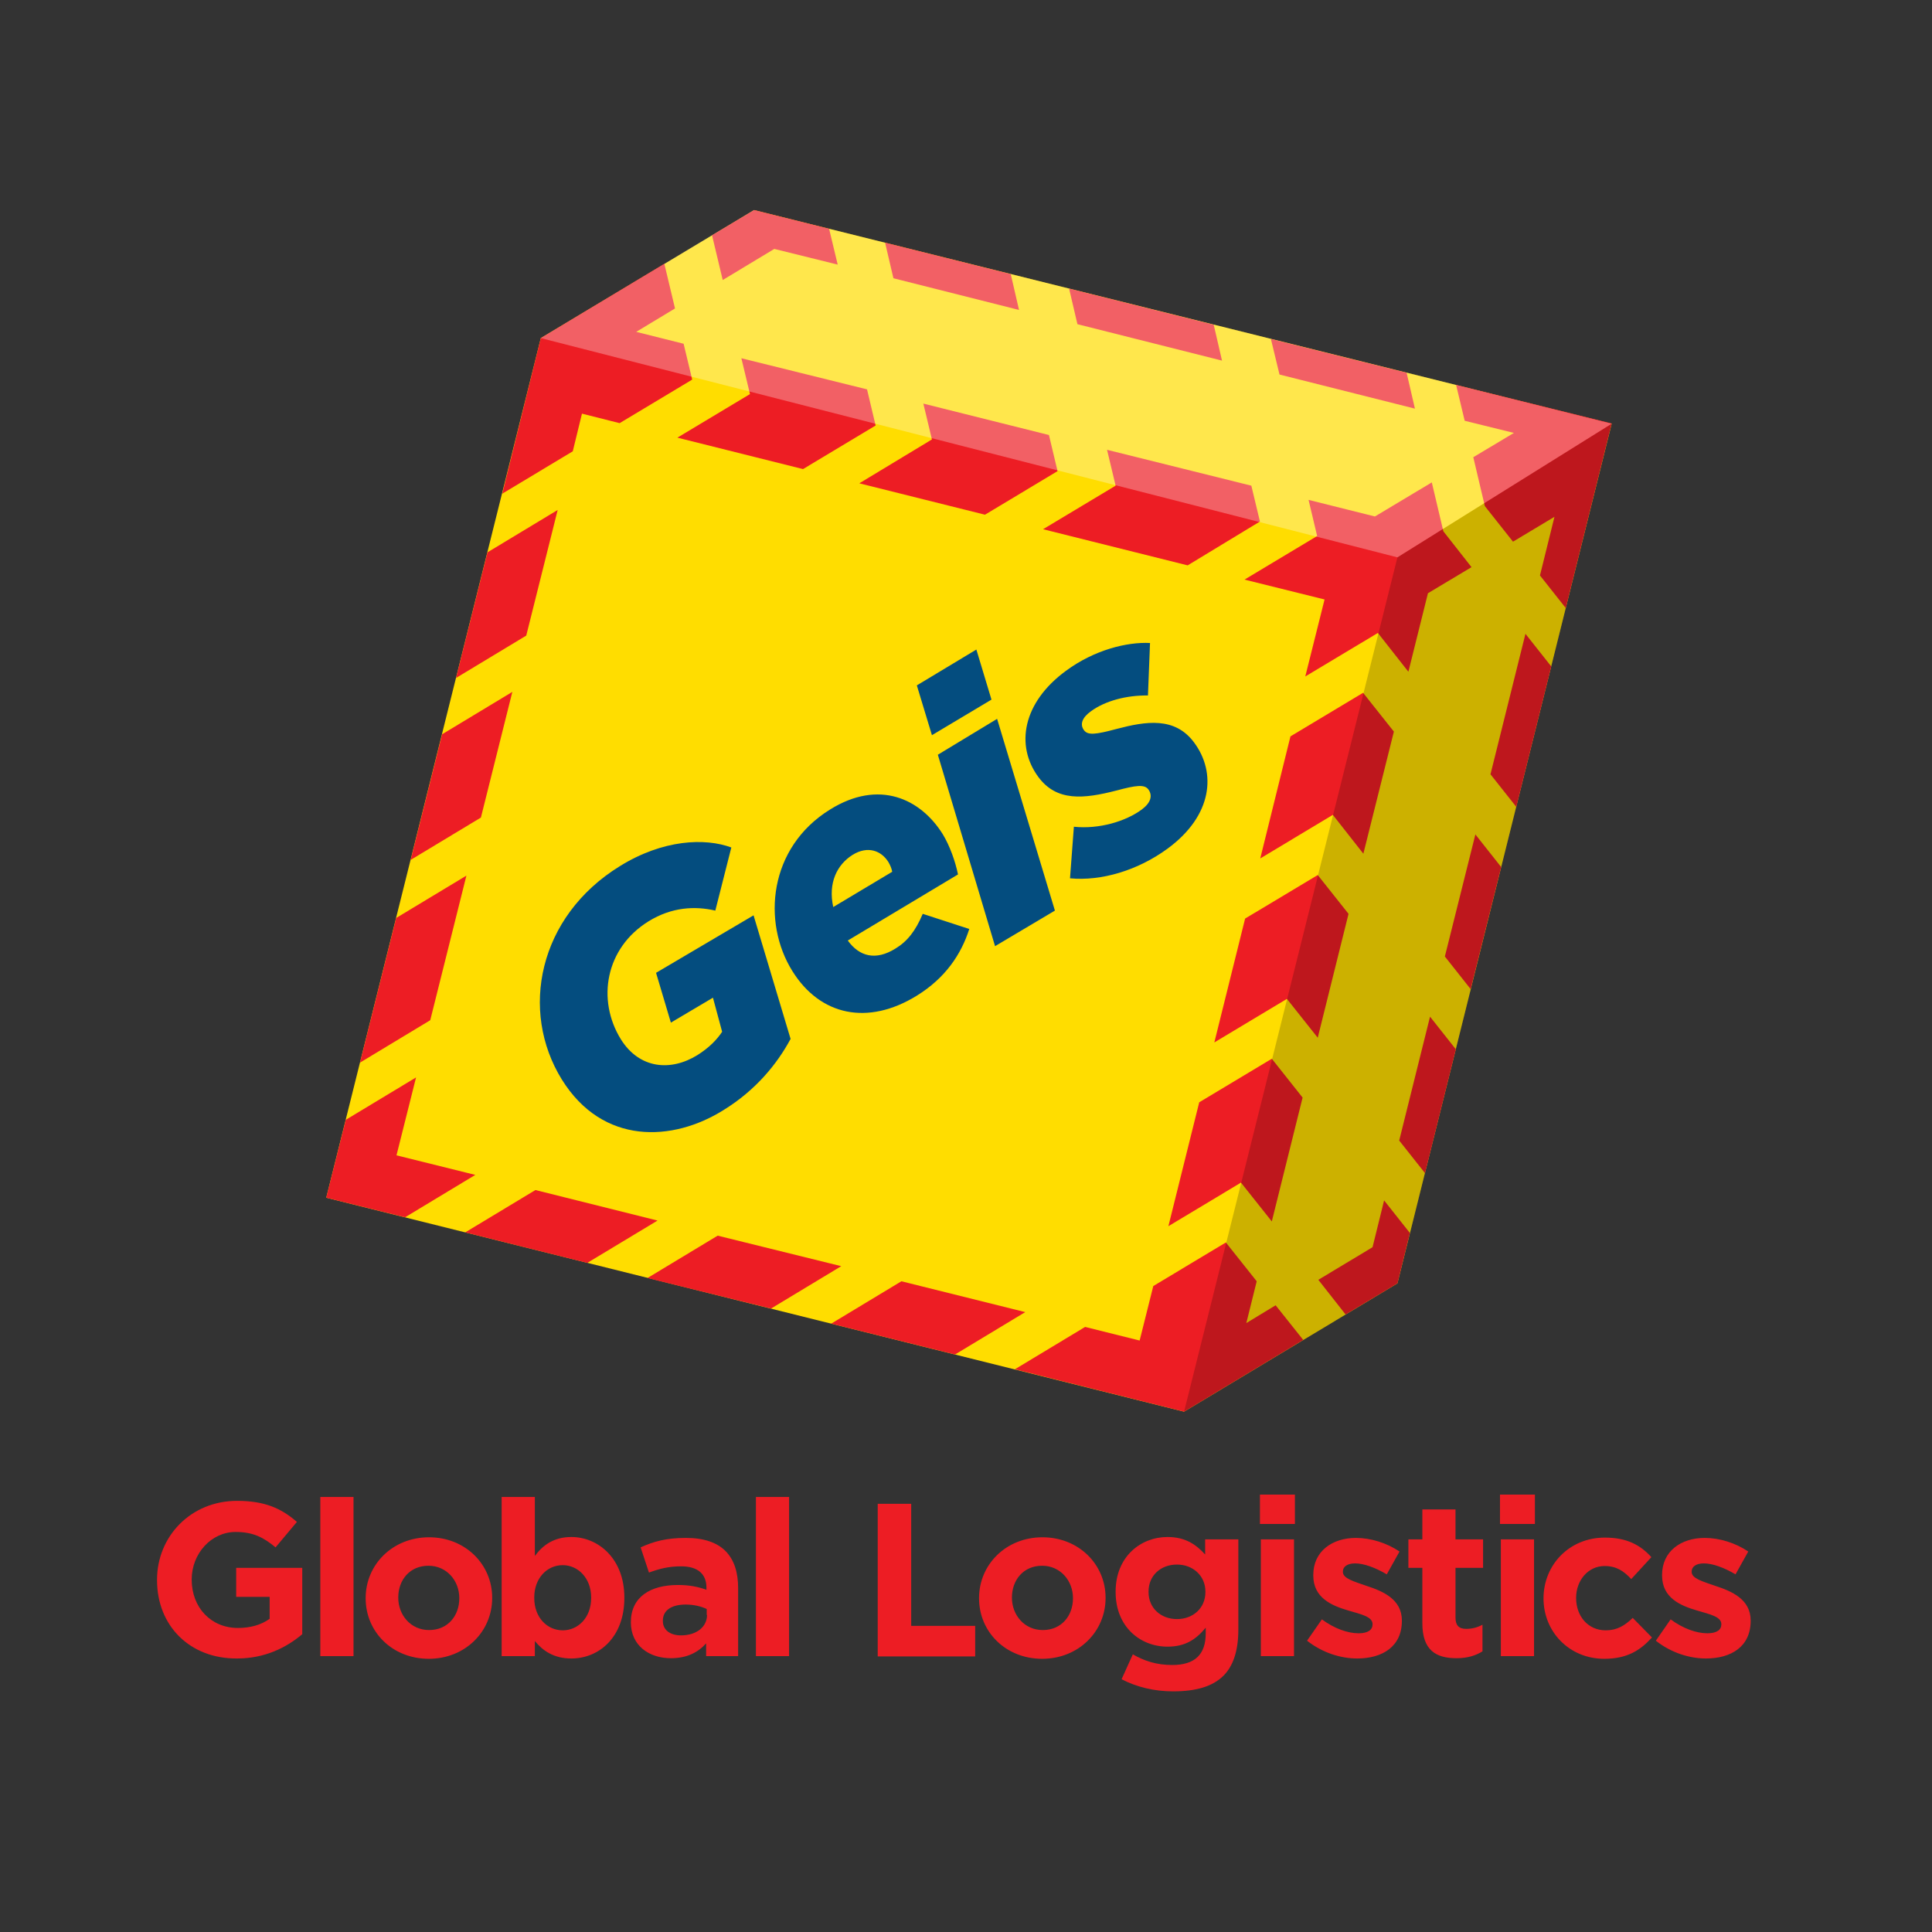
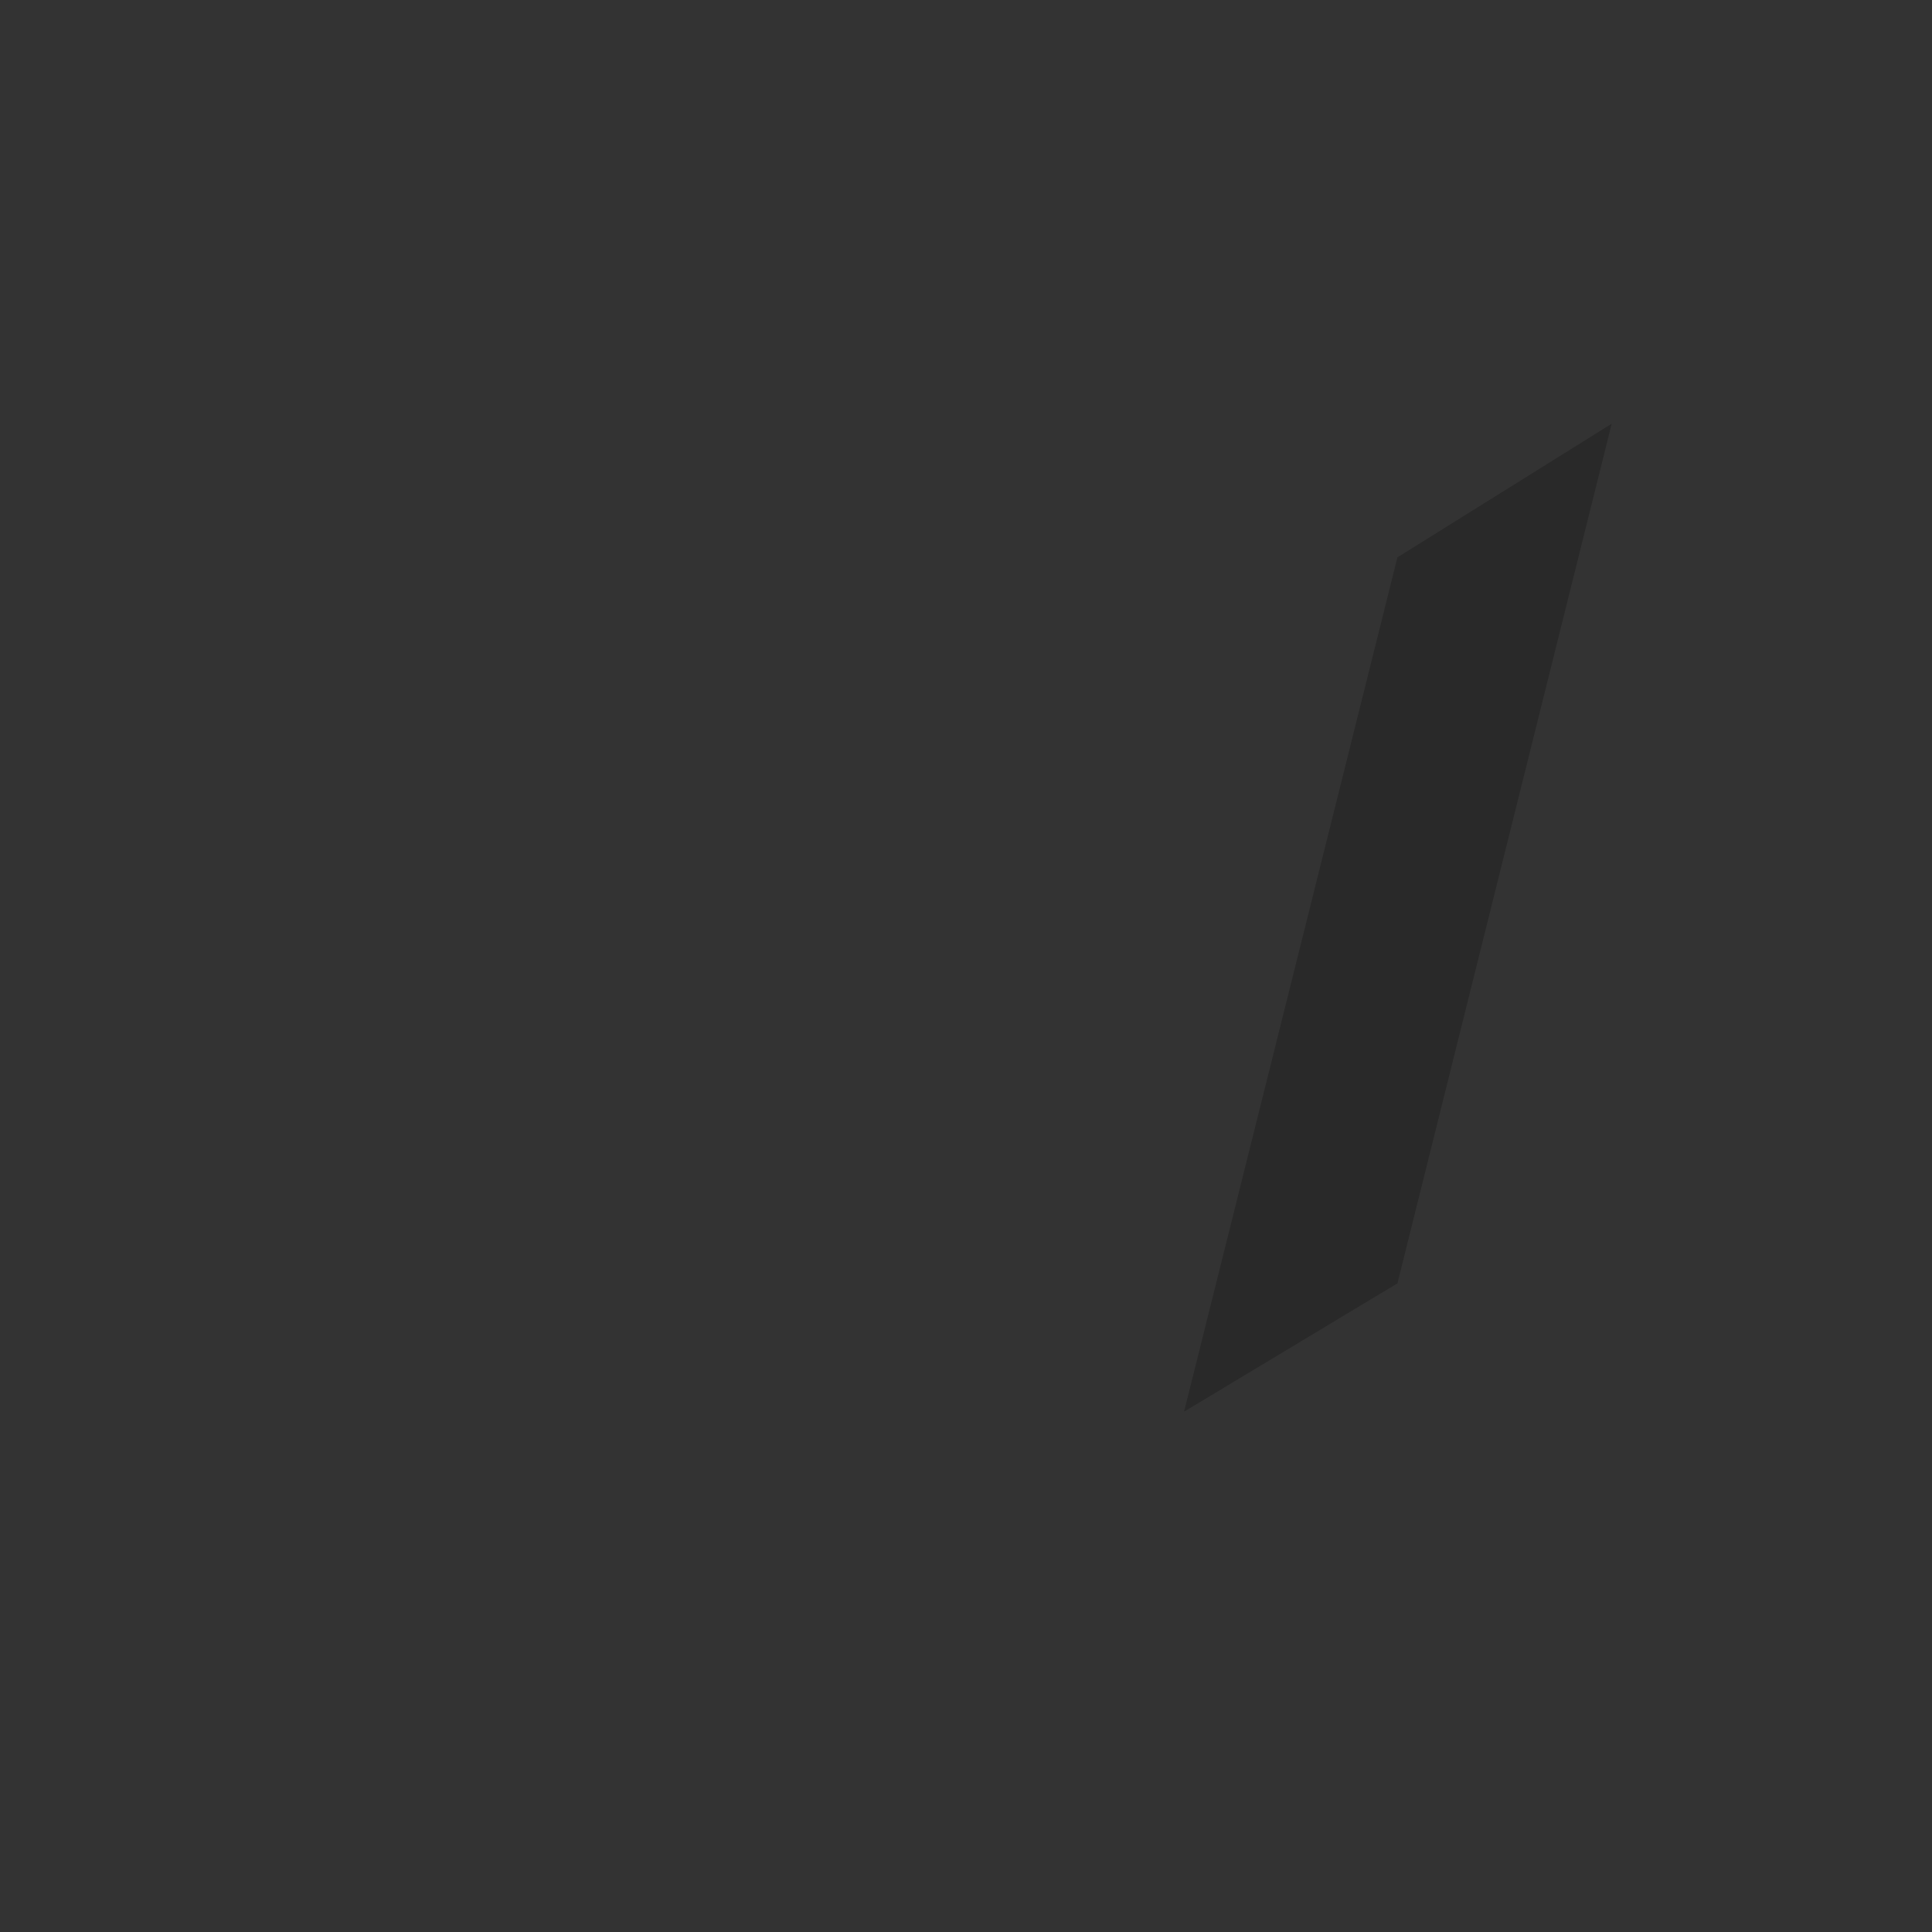
<svg xmlns="http://www.w3.org/2000/svg" width="49" height="49" viewBox="0 0 49 49" fill="none">
  <rect x="0" y="0" width="49" height="49" fill="#333333" stroke="none" />
-   <path d="M3.983 40.079V40.064C3.983 38.967 4.84 38.065 6.012 38.065C6.711 38.065 7.132 38.253 7.53 38.599L6.989 39.245C6.689 38.997 6.426 38.854 5.975 38.854C5.358 38.854 4.862 39.403 4.862 40.057V40.064C4.862 40.771 5.351 41.289 6.035 41.289C6.343 41.289 6.621 41.214 6.839 41.056V40.5H5.99V39.764H7.666V41.447C7.267 41.785 6.719 42.063 6.012 42.063C4.81 42.071 3.983 41.229 3.983 40.079ZM8.124 42.003H8.966V37.967H8.124V42.003ZM9.274 40.538C9.274 41.387 9.95 42.071 10.875 42.071C11.799 42.071 12.483 41.379 12.483 40.53V40.523C12.483 39.673 11.799 38.989 10.882 38.989C9.958 38.989 9.274 39.681 9.274 40.53V40.538ZM11.649 40.538C11.649 40.974 11.363 41.342 10.882 41.342C10.416 41.342 10.101 40.959 10.101 40.523V40.515C10.101 40.079 10.386 39.711 10.867 39.711C11.333 39.711 11.649 40.094 11.649 40.53V40.538ZM13.565 41.62C13.761 41.86 14.039 42.063 14.49 42.063C15.196 42.063 15.835 41.522 15.835 40.53V40.515C15.835 39.531 15.174 38.982 14.49 38.982C14.054 38.982 13.768 39.185 13.565 39.463V37.967H12.723V42.003H13.565V41.62ZM14.993 40.53C14.993 41.026 14.662 41.349 14.272 41.349C13.881 41.349 13.55 41.026 13.55 40.53V40.515C13.55 40.027 13.873 39.696 14.272 39.696C14.662 39.696 14.993 40.027 14.993 40.515V40.53ZM16 41.146C16 41.733 16.459 42.056 17.015 42.056C17.428 42.056 17.706 41.905 17.909 41.68V42.003H18.721V40.282C18.721 39.884 18.623 39.561 18.398 39.335C18.187 39.125 17.857 39.005 17.398 39.005C16.895 39.005 16.579 39.095 16.248 39.245L16.459 39.884C16.729 39.786 16.955 39.726 17.278 39.726C17.699 39.726 17.917 39.921 17.917 40.267V40.32C17.706 40.245 17.488 40.199 17.195 40.199C16.496 40.199 16 40.5 16 41.146ZM17.932 40.959C17.932 41.259 17.669 41.477 17.27 41.477C17 41.477 16.812 41.342 16.812 41.116V41.101C16.812 40.838 17.037 40.695 17.39 40.695C17.593 40.695 17.781 40.74 17.924 40.808V40.959H17.932ZM19.172 42.003H20.013V37.967H19.172V42.003ZM22.261 42.011H24.733V41.236H23.11V38.14H22.261V42.011ZM24.831 40.538C24.831 41.387 25.507 42.071 26.431 42.071C27.356 42.071 28.04 41.379 28.04 40.53V40.523C28.04 39.673 27.356 38.989 26.439 38.989C25.515 38.989 24.831 39.681 24.831 40.53V40.538ZM27.213 40.538C27.213 40.974 26.927 41.342 26.447 41.342C25.98 41.342 25.665 40.959 25.665 40.523V40.515C25.665 40.079 25.951 39.711 26.431 39.711C26.897 39.711 27.213 40.094 27.213 40.53V40.538ZM28.446 42.589C28.821 42.785 29.272 42.897 29.753 42.897C30.324 42.897 30.753 42.777 31.031 42.499C31.279 42.251 31.407 41.86 31.407 41.334V39.042H30.565V39.425C30.339 39.177 30.069 38.982 29.61 38.982C28.934 38.982 28.295 39.478 28.295 40.365V40.38C28.295 41.259 28.919 41.763 29.61 41.763C30.061 41.763 30.332 41.582 30.58 41.282V41.424C30.58 41.958 30.309 42.228 29.731 42.228C29.34 42.228 29.032 42.131 28.731 41.958L28.446 42.589ZM30.572 40.38C30.572 40.786 30.257 41.064 29.851 41.064C29.445 41.064 29.13 40.786 29.13 40.38V40.365C29.13 39.959 29.438 39.681 29.851 39.681C30.257 39.681 30.572 39.966 30.572 40.365V40.38ZM31.955 38.651H32.842V37.907H31.955V38.651ZM31.978 42.003H32.819V39.042H31.978V42.003ZM33.15 41.612C33.541 41.92 34.007 42.063 34.42 42.063C35.059 42.063 35.555 41.763 35.555 41.109V41.101C35.555 40.56 35.074 40.357 34.661 40.222C34.338 40.109 34.059 40.034 34.059 39.869V39.854C34.059 39.741 34.165 39.651 34.368 39.651C34.586 39.651 34.879 39.756 35.172 39.929L35.495 39.35C35.172 39.132 34.766 39.005 34.39 39.005C33.789 39.005 33.308 39.343 33.308 39.944V39.959C33.308 40.53 33.782 40.725 34.195 40.846C34.526 40.943 34.811 41.004 34.811 41.191V41.199C34.811 41.334 34.698 41.424 34.458 41.424C34.18 41.424 33.842 41.304 33.526 41.071L33.15 41.612ZM36.074 41.169C36.074 41.853 36.419 42.056 36.938 42.056C37.224 42.056 37.426 41.988 37.599 41.883V41.206C37.479 41.274 37.336 41.312 37.186 41.312C36.998 41.312 36.915 41.221 36.915 41.026V39.764H37.614V39.042H36.915V38.283H36.074V39.042H35.72V39.764H36.074V41.169ZM39.147 40.538C39.147 41.387 39.801 42.071 40.688 42.071C41.282 42.071 41.612 41.845 41.898 41.53L41.41 41.034C41.207 41.229 41.011 41.349 40.726 41.349C40.267 41.349 39.974 40.981 39.974 40.53V40.523C39.974 40.087 40.275 39.718 40.696 39.718C40.996 39.718 41.184 39.846 41.372 40.049L41.883 39.493C41.605 39.185 41.259 38.997 40.703 38.997C39.794 38.997 39.147 39.696 39.147 40.538ZM41.996 41.612C42.386 41.92 42.852 42.063 43.266 42.063C43.905 42.063 44.401 41.763 44.401 41.109V41.101C44.401 40.56 43.92 40.357 43.506 40.222C43.183 40.109 42.905 40.034 42.905 39.869V39.854C42.905 39.741 43.01 39.651 43.213 39.651C43.431 39.651 43.724 39.756 44.017 39.929L44.34 39.35C44.017 39.132 43.611 39.005 43.236 39.005C42.635 39.005 42.154 39.343 42.154 39.944V39.959C42.154 40.53 42.627 40.725 43.04 40.846C43.371 40.943 43.657 41.004 43.657 41.191V41.199C43.657 41.334 43.544 41.424 43.303 41.424C43.025 41.424 42.687 41.304 42.371 41.071L41.996 41.612ZM38.043 38.651H38.929V37.907H38.043V38.651ZM38.065 42.003H38.907V39.042H38.065V42.003Z" fill="#ED1D24" />
-   <path d="M13.716 8.575L19.127 5.328L40.876 10.747L35.442 32.549L30.031 35.803L8.274 30.377L13.716 8.575Z" fill="#FFDD00" />
-   <path d="M13.716 8.575L16.849 6.689L17.12 7.823L16.136 8.417L17.338 8.718L17.556 9.627L15.715 10.732L14.76 10.491L14.527 11.446L12.739 12.521L13.716 8.575ZM18.059 5.967L18.33 7.102L19.638 6.313L21.246 6.711L21.028 5.802L19.127 5.328L18.059 5.967ZM18.803 9.086L19.021 9.995L17.18 11.1L20.367 11.897L22.208 10.792L21.99 9.875L18.803 9.086ZM22.448 6.155L22.659 7.057L25.845 7.861L25.635 6.952L22.448 6.155ZM27.115 7.32L27.326 8.222L30.993 9.146L30.783 8.237L27.115 7.32ZM32.233 8.598L32.451 9.499L35.886 10.364L35.675 9.454L32.233 8.598ZM21.794 12.258L24.981 13.054L26.822 11.949L26.604 11.033L23.418 10.236L23.636 11.145L21.794 12.258ZM26.454 13.422L30.122 14.339L31.955 13.227L31.737 12.318L28.077 11.408L28.295 12.318L26.454 13.422ZM33.594 15.204L33.105 17.157L34.946 16.053L35.72 17.037L36.216 15.046L37.321 14.384L36.607 13.475L36.314 12.235L34.871 13.099L33.188 12.678L33.406 13.595L31.564 14.7L33.594 15.204ZM31.963 21.772L33.804 20.667L34.578 21.652L35.352 18.555L34.571 17.571L32.729 18.676L31.963 21.772ZM30.798 26.439L32.639 25.334L33.421 26.319L34.202 23.177L33.421 22.193L31.579 23.297L30.798 26.439ZM29.633 31.099L31.474 29.994L32.256 30.978L33.037 27.837L32.256 26.852L30.415 27.957L29.633 31.099ZM30.031 35.803L33.053 33.984L32.353 33.105L31.61 33.556L31.873 32.496L31.091 31.512L29.25 32.617L28.904 33.999L27.521 33.654L25.74 34.728L30.031 35.803ZM24.222 34.353L26.003 33.278L22.862 32.496L21.081 33.571L24.222 34.353ZM19.555 33.188L21.336 32.113L18.202 31.339L16.421 32.414L19.555 33.188ZM14.895 32.03L16.677 30.956L13.58 30.182L11.799 31.256L14.895 32.03ZM8.274 30.377L10.274 30.873L12.055 29.798L10.056 29.302L10.552 27.326L8.77 28.401L8.274 30.377ZM10.912 25.875L11.829 22.208L10.048 23.282L9.131 26.95L10.912 25.875ZM12.197 20.735L12.994 17.548L11.213 18.623L10.416 21.809L12.197 20.735ZM13.347 16.12L14.144 12.934L12.363 14.009L11.566 17.195L13.347 16.12ZM36.93 9.762L37.148 10.672L38.396 10.98L37.366 11.596L37.659 12.836L38.373 13.738L39.425 13.107L39.057 14.595L39.711 15.421L40.876 10.739L36.93 9.762ZM37.802 19.638L38.456 20.464L39.343 16.902L38.689 16.075L37.802 19.638ZM36.645 24.259L37.299 25.086L38.073 21.99L37.419 21.163L36.645 24.259ZM35.487 28.927L36.141 29.753L36.923 26.612L36.269 25.785L35.487 28.927ZM34.127 33.338L35.442 32.549L35.758 31.271L35.104 30.445L34.811 31.632L33.436 32.459L34.127 33.338Z" fill="#ED1D24" />
-   <path opacity="0.3" d="M13.716 8.575L35.442 14.136L40.876 10.747L19.119 5.328L13.716 8.575Z" fill="white" />
  <path opacity="0.2" d="M40.876 10.747L35.442 32.549L30.031 35.803L35.442 14.136L40.876 10.747Z" fill="black" />
-   <path d="M14.249 27.378C13.175 25.642 13.648 23.245 15.722 21.967C16.812 21.291 17.879 21.246 18.548 21.494L18.142 23.095C17.624 22.974 17.037 23.005 16.451 23.365C15.354 24.042 15.129 25.357 15.745 26.356C16.218 27.115 17.015 27.175 17.684 26.762C17.984 26.574 18.18 26.371 18.315 26.168L18.082 25.304L17.015 25.936L16.639 24.673L19.112 23.215L20.051 26.349C19.705 26.995 19.157 27.657 18.353 28.152C17.06 28.964 15.286 29.047 14.249 27.378ZM22.712 24.057C22.208 24.372 21.795 24.259 21.502 23.854L24.297 22.178C24.23 21.847 24.087 21.449 23.914 21.163C23.35 20.254 22.291 19.758 21.051 20.532C19.495 21.494 19.322 23.388 20.096 24.628C20.803 25.763 22.013 26.018 23.253 25.252C23.982 24.801 24.38 24.199 24.583 23.561L23.403 23.177C23.223 23.606 23.012 23.876 22.712 24.057ZM21.133 23.005C20.998 22.388 21.231 21.93 21.622 21.682C22.013 21.441 22.351 21.577 22.531 21.862C22.576 21.937 22.614 22.027 22.629 22.11L21.133 23.005ZM23.636 18.646L25.146 17.744L24.763 16.474L23.253 17.383L23.636 18.646ZM25.237 23.997L26.755 23.095L25.289 18.232L23.786 19.142L25.237 23.997ZM27.138 22.276C27.927 22.351 28.852 22.08 29.611 21.524C30.76 20.682 30.851 19.593 30.287 18.834C29.799 18.172 29.062 18.292 28.318 18.488C27.784 18.631 27.589 18.653 27.491 18.518C27.386 18.375 27.439 18.202 27.672 18.037C28.032 17.774 28.573 17.631 29.115 17.639L29.167 16.308C28.588 16.278 27.754 16.481 27.033 17.015C25.936 17.819 25.748 18.909 26.334 19.705C26.8 20.337 27.491 20.261 28.31 20.051C28.814 19.916 29.032 19.886 29.13 20.028C29.235 20.179 29.19 20.359 28.957 20.532C28.551 20.832 27.875 21.035 27.236 20.968L27.138 22.276Z" fill="#044D7F" />
</svg>